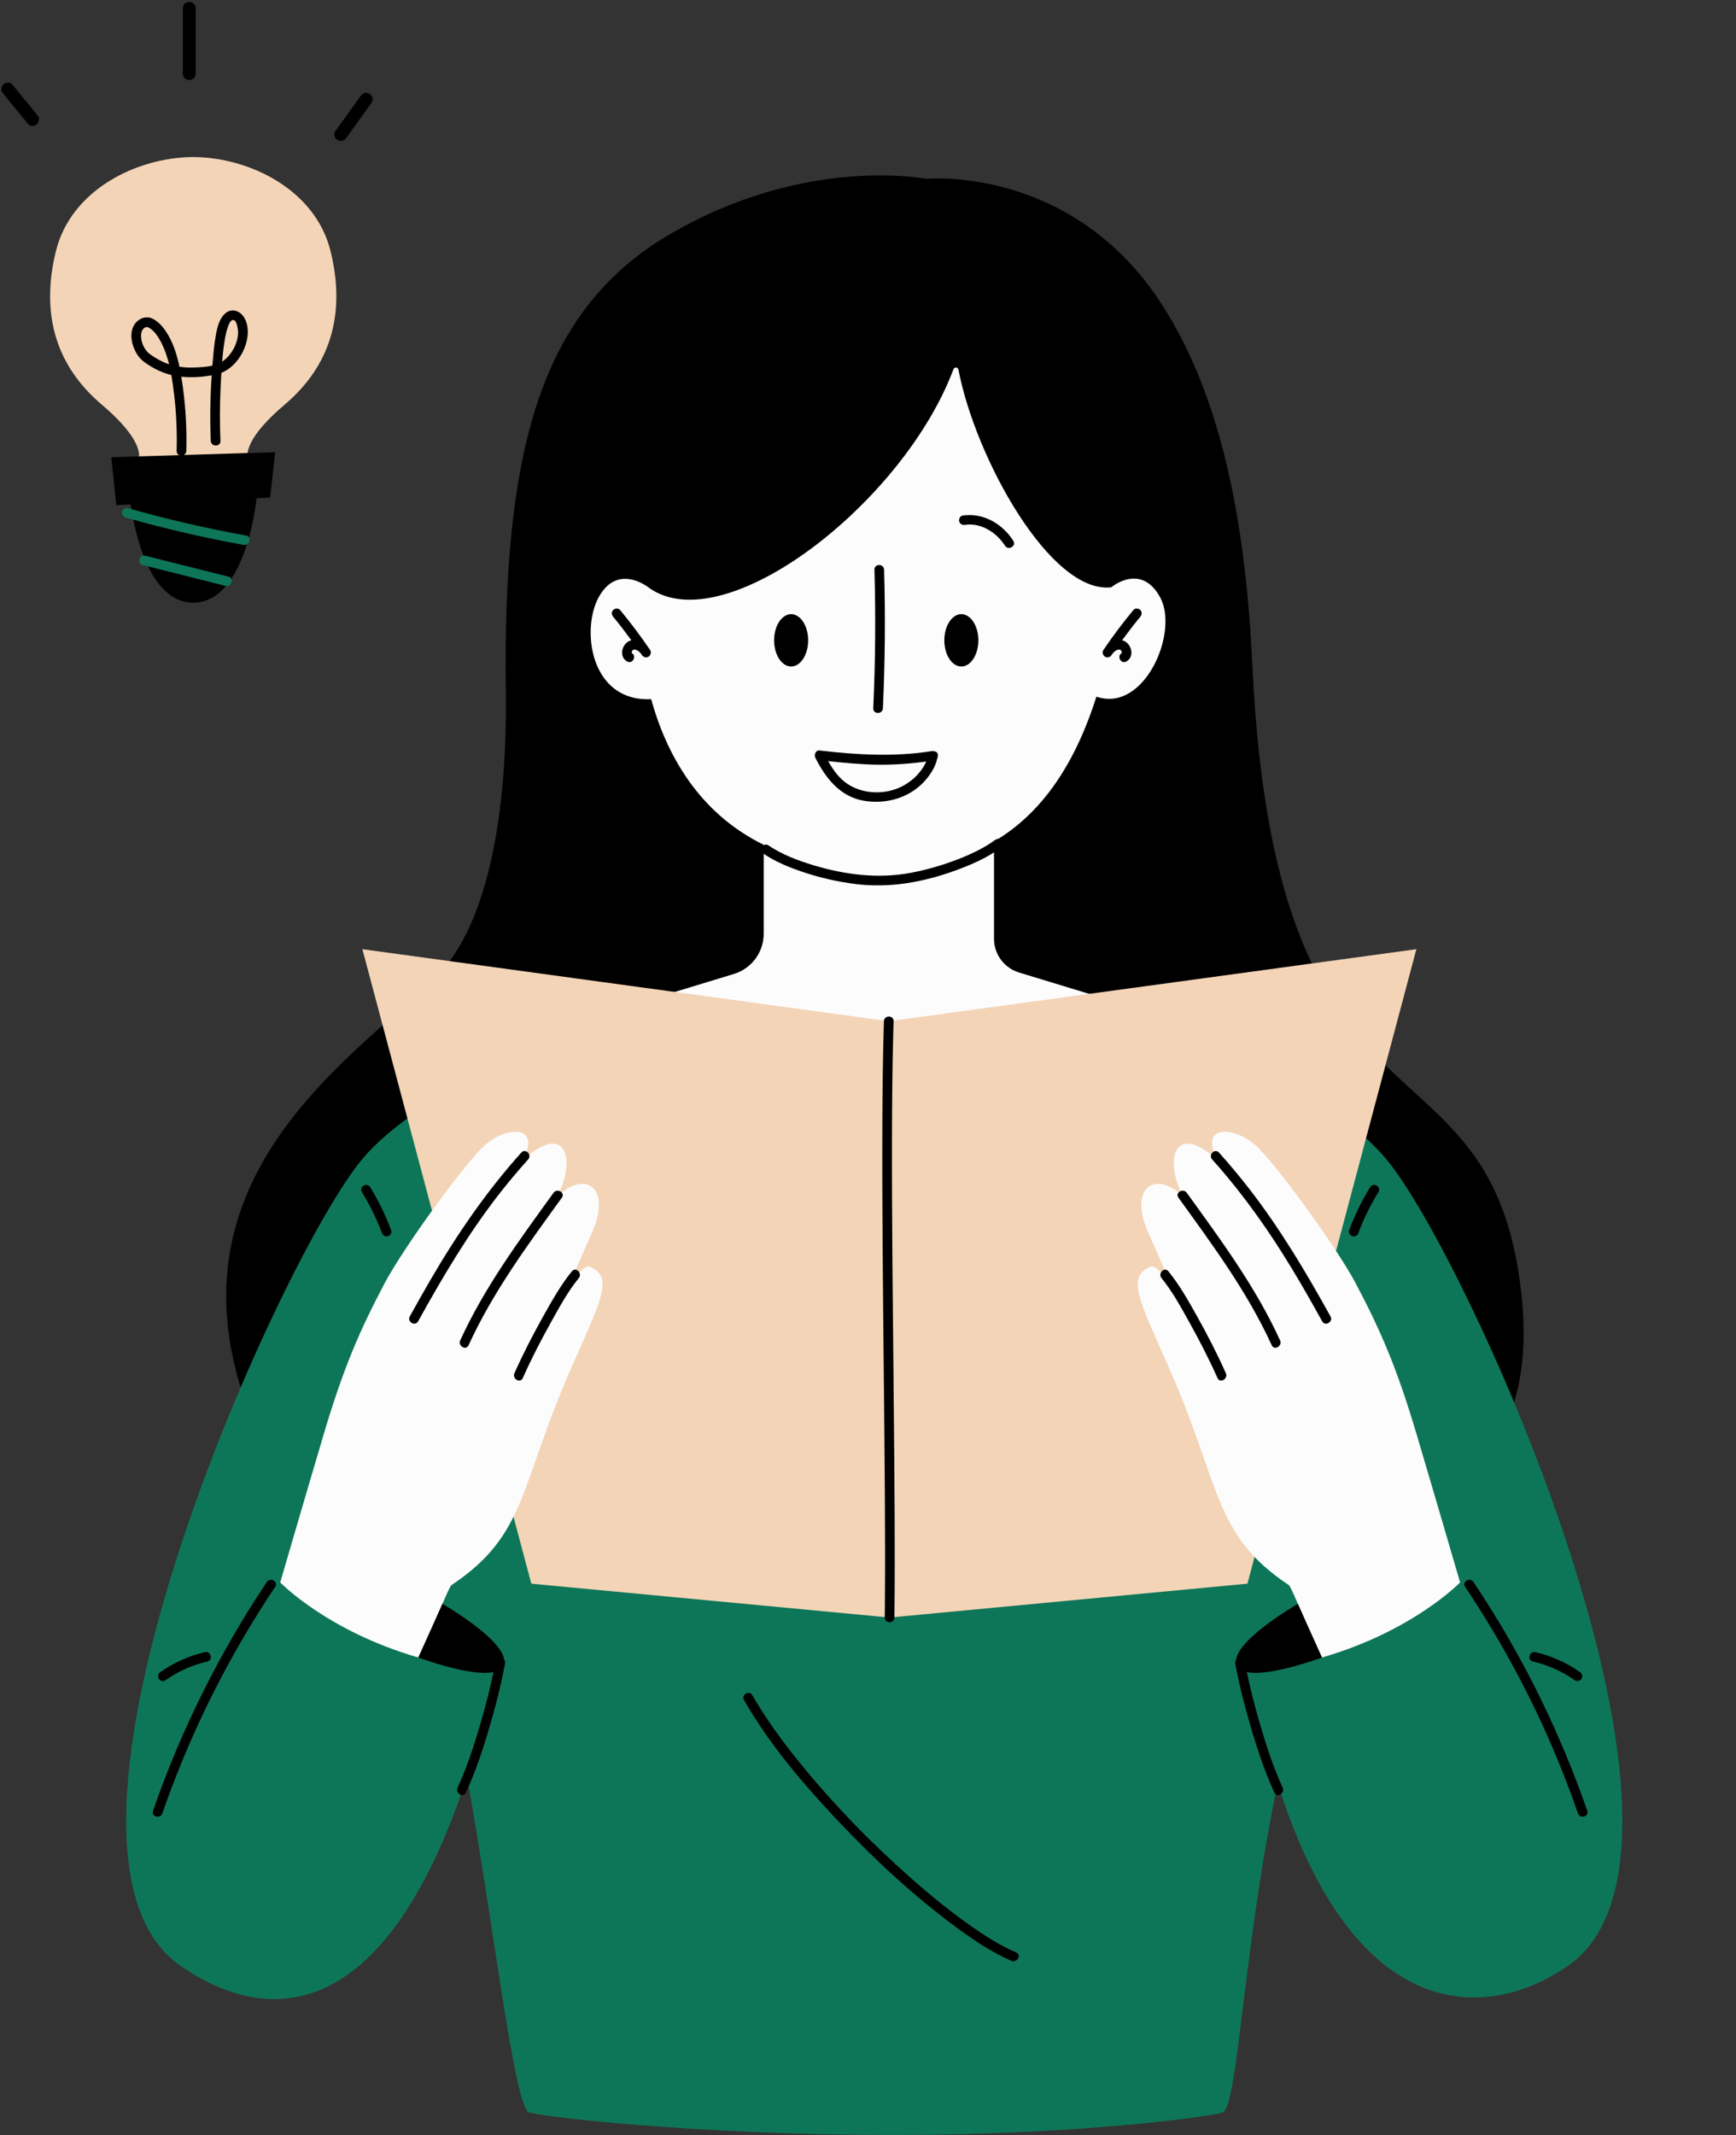
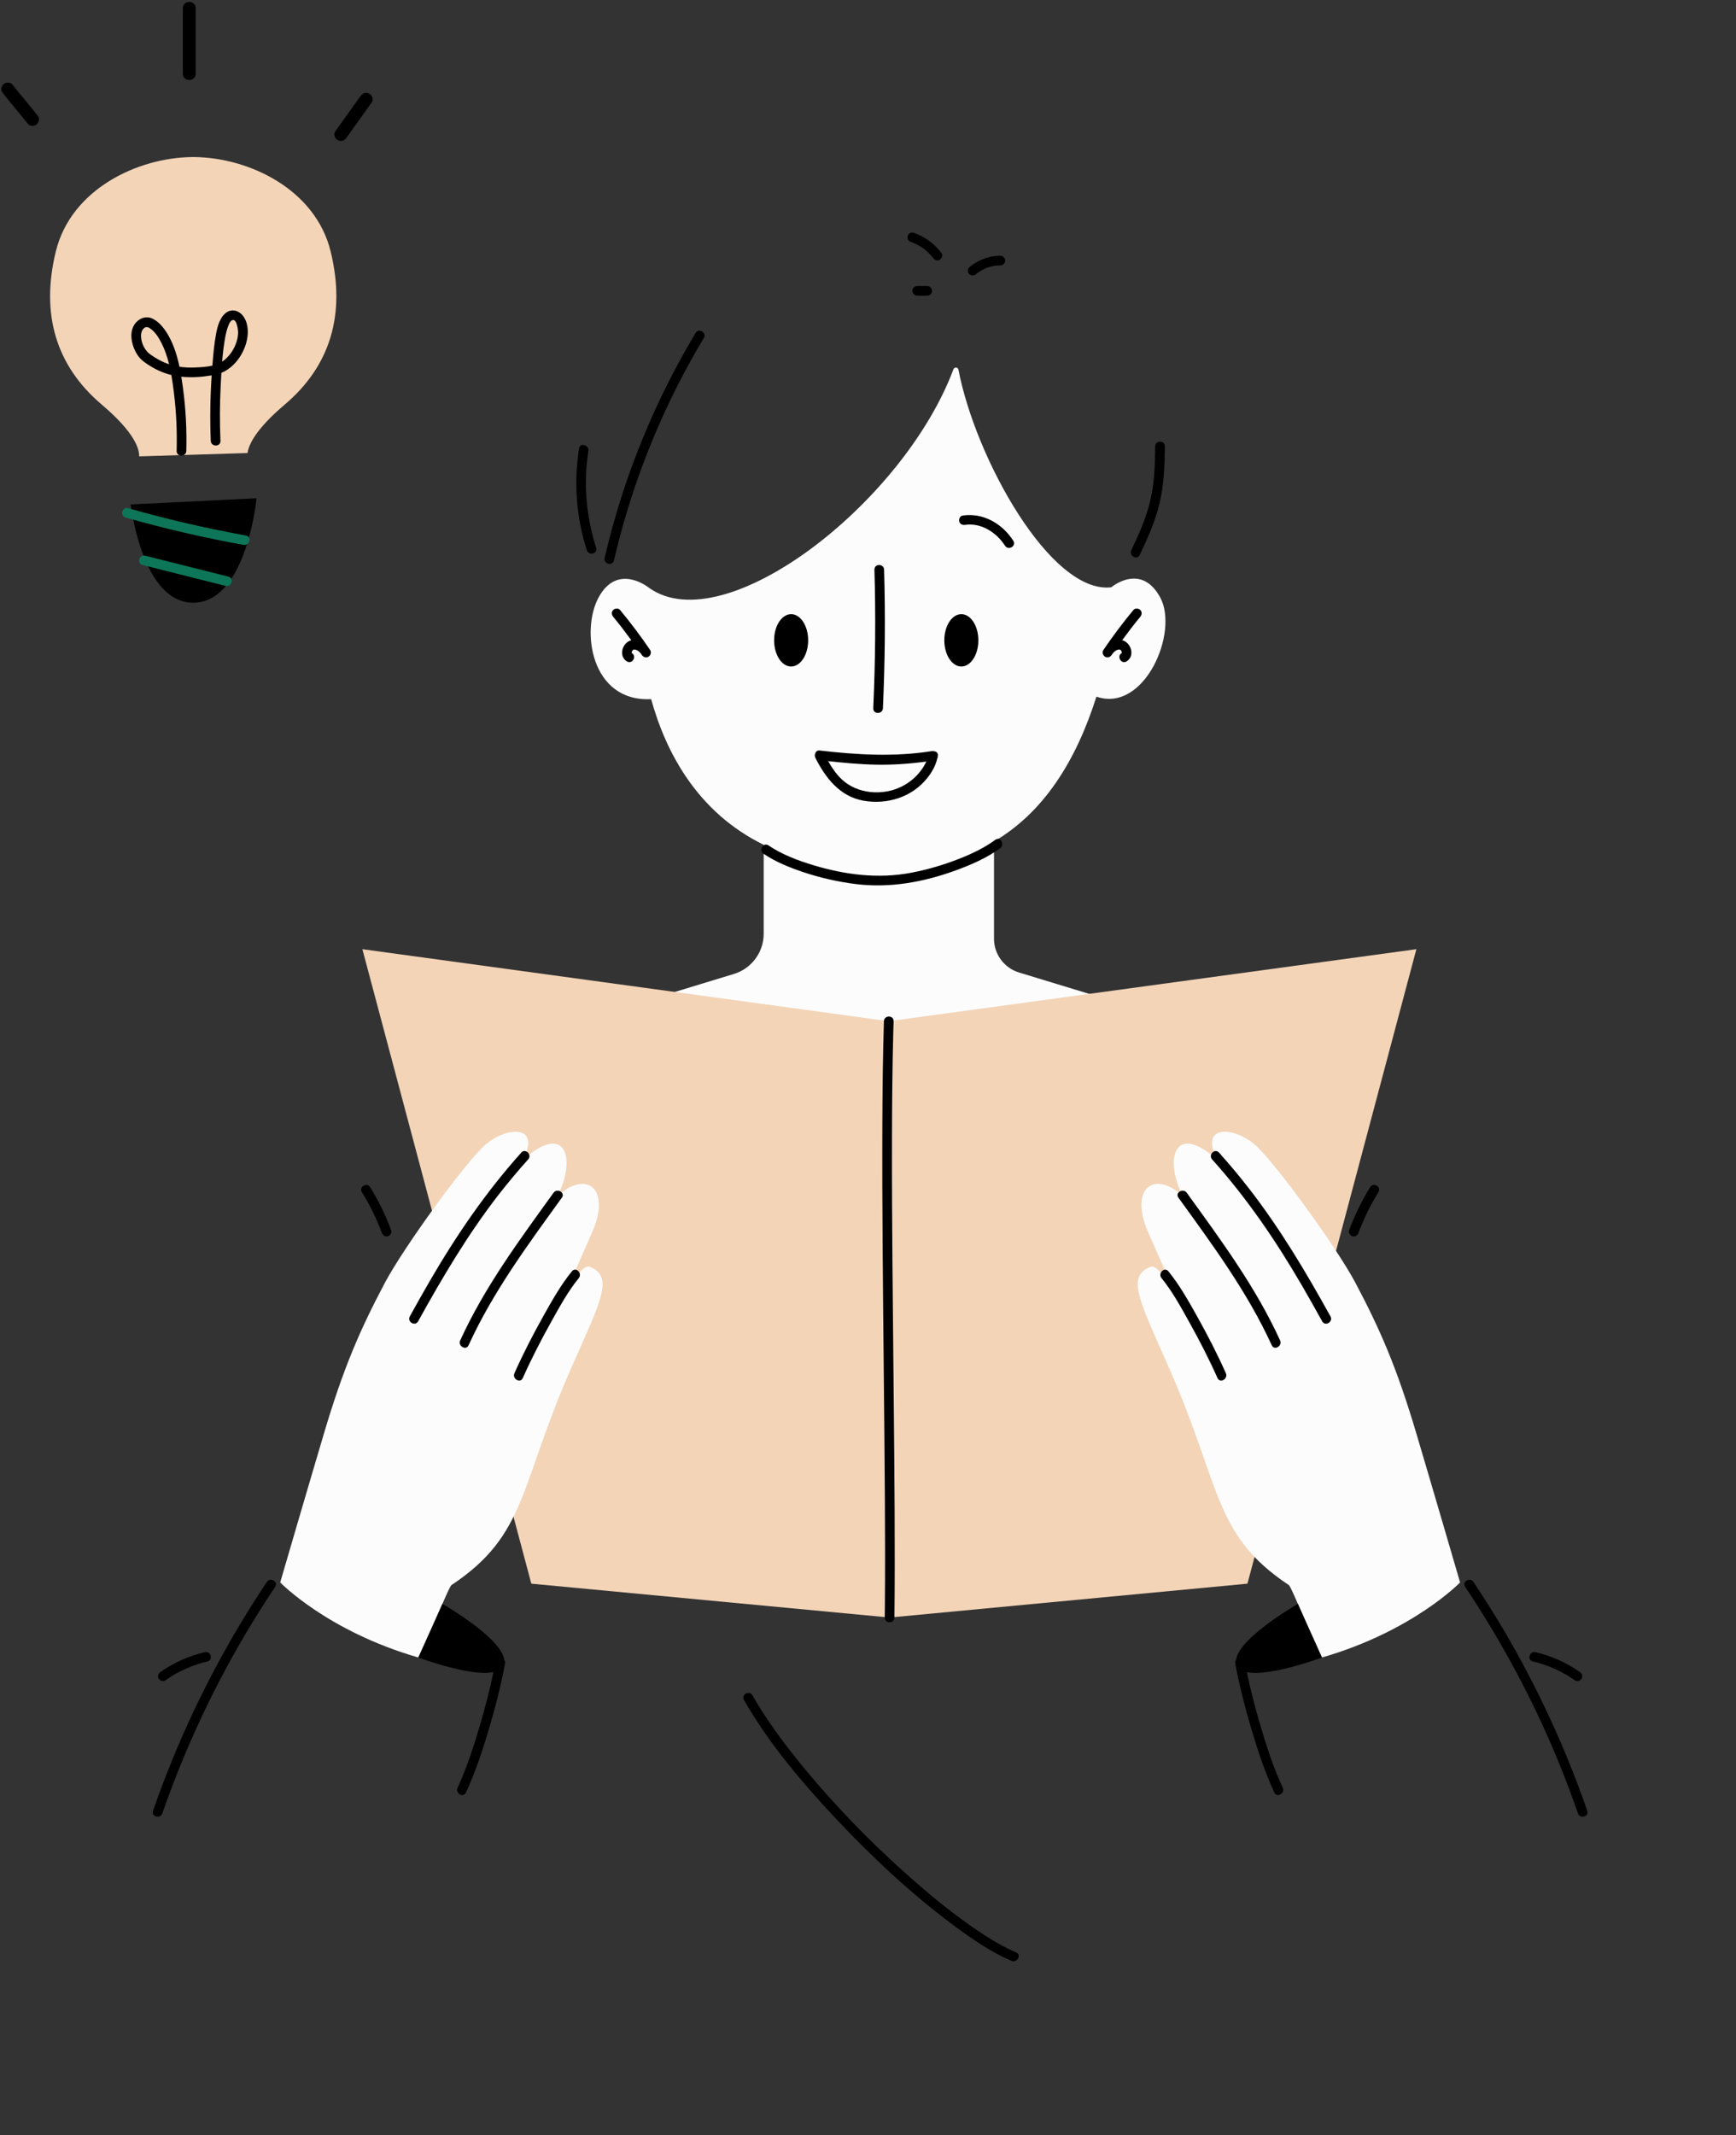
<svg xmlns="http://www.w3.org/2000/svg" fill="#000000" height="331.2" preserveAspectRatio="xMidYMid meet" version="1" viewBox="-0.2 -0.3 269.4 331.2" width="269.4" zoomAndPan="magnify">
  <rect x="-0.2" y="-0.3" width="269.4" height="331.2" fill="#333333" stroke="none" />
  <g id="change1_1">
-     <path d="M207.6,234.563l-71.609,11.739c0,0-66.338,23.892-89.609-12.261 c-29.217-45.391,4.67-67.428,20.478-82.162c13.435-12.522,11.266-46.272,11.402-48.788 c-0.019-34.745,5.935-55.523,25.258-66.919c21.231-12.522,40.035-8.728,40.035-8.728s22.691-2.229,36.684,19.684 c9.542,14.942,12.93,34.961,13.919,55.925c3.657,77.522,37.049,54.565,41.744,97.348 C239.919,236.972,207.6,234.563,207.6,234.563z M42.503,69.836l-4.293,0.132l-8.258-1.869l-8.561,2.387 l-4.322,0.133l0.783,7.435l2.218-0.109l10.665,0.655l8.852-1.615l2.134-0.105L42.503,69.836z" fill="#000000" />
-   </g>
+     </g>
  <g id="change2_1">
-     <path d="M243.112,304.618c-12.432,8.609-33.09,9.522-45.034-28.304 c-5.274,25.044-6.203,49.826-8.463,51c-0.997,0.518-21.24,3.489-50.483,3.522 c-31.635,0.035-56.09-2.912-57.265-3.522c-2.26-1.174-5.274-27.783-9.584-52.044 c-13.248,40.174-32.023,37.956-44.456,29.348C1.689,286.519,43.416,194.372,56.083,179.401 c10.925-12.913,44.123-24.913,44.123-24.913h73.198c0,0,30.528,12,41.453,24.913 C227.524,194.372,269.251,286.519,243.112,304.618z M243.112,304.618c-12.432,8.609-33.09,9.522-45.034-28.304 c-5.274,25.044-6.203,49.826-8.463,51c-0.997,0.518-21.24,3.489-50.483,3.522 c-31.635,0.035-56.09-2.912-57.265-3.522c-2.26-1.174-5.274-27.783-9.584-52.044 c-13.248,40.174-32.023,37.956-44.456,29.348C1.689,286.519,43.416,194.372,56.083,179.401 c10.925-12.913,44.123-24.913,44.123-24.913h73.198c0,0,30.528,12,41.453,24.913 C227.524,194.372,269.251,286.519,243.112,304.618z" fill="#0e7658" />
-   </g>
+     </g>
  <g id="change3_1">
    <path d="M154.053,130.219v15.077c0,2.412,1.577,4.541,3.885,5.244l16.259,4.948 c0,0-12.148,13.139-37.419,13.546c0,0.007,0,0.013,0,0.019c-0.202,0-0.395-0.008-0.595-0.01 c-0.2,0.002-0.393,0.01-0.595,0.01c0-0.007,0-0.013,0-0.019c-25.271-0.407-37.419-13.546-37.419-13.546 l20.144-6.13v-18.627c-10.249-5.022-15.153-14.242-17.467-22.591c-9.399,0.458-10.905-10.721-8.154-15.776 c2.981-5.478,7.853-1.473,7.853-1.473c11.707,8.293,39.425-13.134,47.211-33.909 c0.149-0.398,0.703-0.348,0.783,0.072c2.641,13.754,14.321,34.826,23.713,33.739c0,0,4.611-3.908,7.592,1.571 c2.945,5.413-2.456,17.946-9.895,15.39C166.762,117.763,161.791,125.672,154.053,130.219z M154.053,130.219v15.077 c0,2.412,1.577,4.541,3.885,5.244l16.259,4.948c0,0-12.148,13.139-37.419,13.546c0,0.007,0,0.013,0,0.019 c-0.202,0-0.395-0.008-0.595-0.01c-0.2,0.002-0.393,0.01-0.595,0.01c0-0.007,0-0.013,0-0.019 c-25.271-0.407-37.419-13.546-37.419-13.546l15.526-4.725c2.743-0.835,4.618-3.365,4.618-6.232v-13.8 c-10.249-5.022-15.153-14.242-17.467-22.591c-9.399,0.458-10.905-10.721-8.154-15.776 c2.981-5.478,7.853-1.473,7.853-1.473c11.707,8.294,39.425-13.134,47.211-33.91 c0.145-0.387,0.704-0.339,0.782,0.066c2.639,13.754,14.321,34.833,23.714,33.746c0,0,4.611-3.908,7.592,1.571 c2.945,5.413-2.456,17.946-9.895,15.39C166.762,117.763,161.791,125.672,154.053,130.219z" fill="#fcfcfc" />
  </g>
  <g id="change4_1">
    <path d="M219.6,146.923l-26.217,98.411l-55.533,5.252l-55.598-5.252l-26.217-98.411l81.685,11.172 L219.6,146.923z M51.106,38.686c-2.363-9.635-12.674-14.567-21.24-14.627c0-0.002,0-0.004,0-0.006 c-0.026,0-0.054,0.003-0.08,0.003c-0.026-0-0.054-0.003-0.08-0.003c0,0.002,0,0.004,0,0.006 c-8.566,0.06-18.877,4.992-21.24,14.627c-2.378,9.694,0,17.742,7.133,23.778c5.228,4.424,5.838,6.973,5.792,8.021 l16.819-0.517c0.18-1.267,1.252-3.688,5.763-7.504C51.106,56.428,53.484,48.38,51.106,38.686z" fill="#f3d4b7" />
  </g>
  <g id="change3_2">
    <path d="M226.383,245.14c0,0-7.304,7.565-21.424,11.641c-0.318,0.148-4.864-11.406-5.185-11.25 c-11.739-7.826-10.435-15.261-18.563-33.672c-4.669-10.577-6.603-14.08-2.935-15.652 c1.37-0.587,3.237,3.415,4.403,5.389c-1.578-3.646-3.333-7.677-4.664-10.672c-3.13-7.043,1.044-9.783,5.348-5.674 c-3.068-6.029-1.117-11.673,5.478-5.478c-3.13-5.478,2.139-5.556,5.674-2.543 c3.009,2.563,12.724,15.957,15.628,21.444c3.853,7.28,6.406,13.105,9.457,23.38 C222.496,231.806,226.383,245.14,226.383,245.14z M43.285,245.14c0,0,7.304,7.565,21.424,11.641 c0.318,0.148,4.864-11.406,5.185-11.25c11.739-7.826,10.435-15.261,18.563-33.672 c4.669-10.577,6.603-14.08,2.935-15.652c-1.37-0.587-3.237,3.415-4.403,5.389 c1.578-3.646,3.333-7.677,4.664-10.672c3.13-7.043-1.044-9.783-5.348-5.674c3.068-6.029,1.117-11.673-5.478-5.478 c3.13-5.478-2.139-5.556-5.674-2.543c-3.009,2.563-12.724,15.957-15.628,21.444 c-3.853,7.28-6.406,13.105-9.457,23.38C47.172,231.806,43.285,245.14,43.285,245.14z" fill="#fcfcfc" />
  </g>
  <g id="change5_1">
    <path d="M133.814,123.892c3.653,0.638,7.486-0.537,9.844-3.467c0.721-0.896,1.335-1.932,1.584-3.065 c0.063-0.106,0.085-0.228,0.081-0.355c0.004-0.027,0.015-0.053,0.018-0.08c0.057-0.456-0.257-0.686-0.612-0.705 c-0.011-0.003-0.023-0.003-0.035-0.006c-0.008-0-0.015-0.001-0.023-0.001 c-0.087-0.017-0.179-0.027-0.279-0.011c-5.822,0.919-11.59,0.577-17.415-0.099 c-0.609-0.071-0.876,0.677-0.648,1.129C127.917,120.374,130.137,123.249,133.814,123.892z M143.546,117.818 c-0,0.001-0.001,0.002-0.001,0.002c-0.216,0.477-0.495,0.933-0.805,1.355c-0.784,1.067-1.834,1.931-3.016,2.523 c-2.919,1.462-6.866,1.168-9.285-1.106c-0.872-0.819-1.542-1.807-2.13-2.843c2.482,0.275,4.97,0.505,7.467,0.552 C138.379,118.35,140.97,118.168,143.546,117.818z M107.737,51.354c-5.035,8.405-9.055,17.419-11.93,26.786 c-0.819,2.669-1.543,5.366-2.177,8.085c-0.219,0.939,1.227,1.34,1.446,0.399 c2.203-9.457,5.538-18.638,9.951-27.288c1.252-2.454,2.589-4.862,4.005-7.224 C109.53,51.281,108.234,50.526,107.737,51.354z M91.108,69.651c0.149-0.944-1.297-1.351-1.446-0.399 c-0.832,5.289-0.44,10.701,1.208,15.799c0.296,0.915,1.744,0.523,1.446-0.399 C90.755,79.823,90.319,74.669,91.108,69.651z M179.068,68.922c-0.022,2.782-0.11,5.586-0.737,8.307 c-0.628,2.725-1.762,5.288-2.967,7.8c-0.415,0.866,0.878,1.628,1.295,0.757c1.258-2.625,2.462-5.311,3.118-8.159 c0.657-2.851,0.768-5.791,0.791-8.706C180.575,67.957,179.075,67.956,179.068,68.922z M96.023,94.308 c-0.259-0.312-0.793-0.268-1.061,0c-0.309,0.309-0.259,0.748,0,1.061c0.979,1.18,1.907,2.4,2.812,3.636 c-0.196,0.053-0.389,0.131-0.575,0.263c-0.988,0.701-1.252,2.33-0.107,3.021 c0.829,0.5,1.583-0.797,0.757-1.295c-0.008-0.005-0.007-0.004-0.014-0.007c-0-0-0.001-0.002-0.001-0.002 c-0.001-0.002-0-0.001-0.001-0.003c-0.006-0.02-0.008-0.02-0.012-0.027c0.002-0.009,0.005-0.013,0.007-0.04 c0.002-0.025,0.001-0.03,0.001-0.038c0.001-0.003,0.001-0,0.002-0.006c0.005-0.02,0.035-0.113,0.044-0.146 c0.017-0.028,0.054-0.099,0.06-0.108c0.039-0.062,0.08-0.1,0.142-0.132c0.029-0.015,0.039-0.023,0.042-0.028 c0.008,0.001,0.018,0.002,0.047,0.001c0.04-0.002,0.103-0.006,0.149-0.002c0.106,0.009,0.226,0.045,0.333,0.098 c0.324,0.159,0.57,0.436,0.756,0.738c0.227,0.335,0.66,0.483,1.026,0.269c0.344-0.201,0.483-0.68,0.269-1.026 C99.242,98.383,97.68,96.307,96.023,94.308z M175.692,94.308c-1.657,1.998-3.219,4.075-4.674,6.225 c-0.213,0.345-0.074,0.825,0.269,1.026c0.37,0.216,0.798,0.067,1.026-0.269c0.18-0.292,0.409-0.545,0.712-0.713 c0.1-0.056,0.225-0.106,0.328-0.12c0.061-0.008,0.137-0.006,0.198-0c0.031,0.003,0.039,0.002,0.047,0.001 c0.005,0.005,0.013,0.012,0.042,0.027c0.055,0.028,0.112,0.088,0.121,0.101c0.027,0.039,0.05,0.082,0.073,0.125 c0.004,0.017,0.038,0.105,0.044,0.125c0.007,0.026,0.009,0.025,0.012,0.035c-0.001,0.01-0.003,0.012-0.002,0.043 c0.001,0.029,0.004,0.032,0.006,0.041c-0.004,0.009-0.005,0.007-0.011,0.026c-0,0.001-0.001,0.002-0.001,0.003 c-0.007,0.004-0.006,0.004-0.015,0.009c-0.826,0.498-0.072,1.796,0.757,1.295c1.144-0.69,0.882-2.321-0.107-3.021 c-0.186-0.132-0.38-0.209-0.576-0.262c0.905-1.237,1.833-2.457,2.812-3.637c0.258-0.312,0.305-0.755,0-1.061 C176.487,94.042,175.952,93.995,175.692,94.308z M173.877,100.995c-0.005,0.006-0.011,0.014-0.027,0.043 C173.848,101.026,173.861,101.01,173.877,100.995z M193.678,184.108c-1.501-1.937-3.073-3.817-4.712-5.639 c-0.647-0.719-1.705,0.344-1.061,1.061c5.392,5.996,9.919,12.652,13.966,19.612 c1.058,1.819,2.087,3.654,3.106,5.494c0.468,0.845,1.764,0.089,1.295-0.757 C202.481,197.032,198.481,190.305,193.678,184.108z M197.152,208.354c0.4,0.877,1.694,0.116,1.295-0.757 c-3.774-8.266-9.182-15.561-14.478-22.891c-0.56-0.775-1.862-0.027-1.295,0.757 C187.97,192.793,193.378,200.088,197.152,208.354z M185.535,203.803c-1.331-2.375-2.696-4.807-4.423-6.922 c-0.611-0.748-1.666,0.319-1.061,1.061c1.68,2.058,2.99,4.472,4.281,6.784c1.586,2.842,3.081,5.743,4.406,8.716 c0.393,0.88,1.685,0.118,1.295-0.757C188.683,209.654,187.157,206.697,185.535,203.803z M204.959,256.781l-3.75-8.315 c0,0-9.165,5.251-9.585,8.667c-0.114,0.156-0.173,0.358-0.129,0.596c0.636,3.434,1.511,6.828,2.505,10.175 c0.991,3.338,2.101,6.666,3.561,9.832c0.404,0.876,1.697,0.114,1.295-0.757c-1.433-3.107-2.5-6.389-3.467-9.666 c-0.804-2.724-1.52-5.479-2.1-8.261C196.88,259.809,204.959,256.781,204.959,256.781z M246.119,280.56 c-3.39-9.761-7.741-19.188-12.997-28.085c-1.484-2.512-3.041-4.98-4.664-7.405 c-0.534-0.798-1.834-0.048-1.295,0.757c5.696,8.509,10.561,17.58,14.453,27.053 c1.094,2.664,2.111,5.359,3.056,8.079C244.987,281.865,246.437,281.475,246.119,280.56z M237.678,257.401 c2.356,0.548,4.561,1.541,6.538,2.934c0.331,0.234,0.834,0.059,1.026-0.269c0.219-0.375,0.063-0.792-0.269-1.026 c-2.071-1.46-4.428-2.511-6.896-3.086C237.138,255.736,236.737,257.182,237.678,257.401z M212.416,183.839 c-1.302,2.117-2.386,4.358-3.255,6.686c-0.142,0.38,0.158,0.822,0.524,0.923c0.42,0.115,0.78-0.143,0.923-0.524 c0.824-2.206,1.87-4.322,3.104-6.328C214.219,183.772,212.922,183.017,212.416,183.839z M81.762,179.53 c0.644-0.716-0.413-1.78-1.061-1.061c-5.452,6.063-10.051,12.787-14.147,19.824 c-1.076,1.849-2.123,3.715-3.159,5.586c-0.468,0.845,0.827,1.603,1.295,0.757 c3.747-6.764,7.684-13.44,12.432-19.56C78.6,183.172,80.15,181.323,81.762,179.53z M72.516,208.354 c3.774-8.266,9.182-15.561,14.478-22.891c0.566-0.784-0.735-1.533-1.295-0.757 c-5.296,7.33-10.704,14.625-14.478,22.891C70.823,208.469,72.115,209.232,72.516,208.354z M88.556,196.88 c-1.727,2.116-3.092,4.547-4.423,6.922c-1.622,2.894-3.147,5.851-4.499,8.882 c-0.39,0.874,0.902,1.638,1.295,0.757c1.326-2.973,2.82-5.874,4.407-8.716c1.29-2.312,2.6-4.725,4.281-6.784 C90.222,197.199,89.167,196.132,88.556,196.88z M78.043,257.134c-0.418-3.416-9.584-8.668-9.584-8.668l-3.75,8.315 c0,0,8.079,3.027,11.669,2.27c-0.58,2.782-1.296,5.538-2.1,8.261c-0.967,3.277-2.034,6.559-3.467,9.666 c-0.402,0.871,0.891,1.634,1.295,0.757c1.46-3.166,2.57-6.494,3.561-9.832c0.994-3.347,1.869-6.741,2.505-10.175 C78.216,257.492,78.158,257.29,78.043,257.134z M41.21,245.07c-5.75,8.591-10.626,17.747-14.561,27.306 c-1.111,2.698-2.142,5.428-3.099,8.184c-0.317,0.914,1.131,1.306,1.446,0.399 c3.361-9.678,7.687-19.008,12.903-27.825c1.466-2.478,3.004-4.914,4.606-7.307 C43.043,245.023,41.745,244.271,41.21,245.07z M31.591,255.954c-2.468,0.574-4.825,1.625-6.896,3.086 c-0.331,0.233-0.486,0.655-0.269,1.026c0.191,0.327,0.693,0.504,1.026,0.269c1.977-1.394,4.182-2.386,6.538-2.934 C32.93,257.182,32.532,255.736,31.591,255.954z M57.252,183.839c-0.505-0.821-1.803-0.068-1.295,0.757 c1.234,2.006,2.28,4.122,3.104,6.328c0.142,0.379,0.507,0.638,0.922,0.524c0.364-0.1,0.666-0.541,0.524-0.923 C59.638,188.197,58.554,185.956,57.252,183.839z M124.515,134.99c2.603,0.868,5.292,1.475,8.014,1.822 c5.304,0.675,10.577-0.282,15.571-2.105c2.404-0.878,4.843-1.925,6.914-3.452c0.769-0.567,0.021-1.869-0.757-1.295 c-1.739,1.282-3.742,2.216-5.748,2.996c-2.4,0.933-4.89,1.66-7.421,2.131c-5.065,0.943-10.168,0.288-15.068-1.192 c-2.422-0.731-4.862-1.649-6.972-3.071c-0.803-0.541-1.554,0.758-0.757,1.295 C120.184,133.396,122.357,134.271,124.515,134.99z M136.817,109.553c0.32-7.164,0.391-14.322,0.182-21.49 c-0.028-0.963-1.528-0.967-1.5,0c0.209,7.168,0.139,14.326-0.182,21.49 C135.274,110.518,136.774,110.516,136.817,109.553z M149.579,81.109c2.478-0.364,4.869,1.187,6.178,3.229 c0.519,0.81,1.818,0.059,1.295-0.757c-1.707-2.661-4.668-4.389-7.872-3.918c-0.401,0.059-0.622,0.567-0.524,0.923 C148.774,81.015,149.176,81.168,149.579,81.109z M122.572,103.078c1.459,0,2.641-1.818,2.641-4.06 c0-2.242-1.183-4.06-2.641-4.06s-2.641,1.818-2.641,4.06C119.931,101.26,121.113,103.078,122.572,103.078z M148.985,103.078c1.459,0,2.641-1.818,2.641-4.06c0-2.242-1.183-4.06-2.641-4.06 c-1.459,0-2.641,1.818-2.641,4.06C146.344,101.26,147.526,103.078,148.985,103.078z M141.172,37.239 c0.097,0.033,0.194,0.067,0.291,0.104c0.038,0.015,0.077,0.029,0.115,0.045c0,0,0.065,0.027,0.093,0.039 c0.031,0.014,0.068,0.03,0.068,0.03c0.037,0.017,0.075,0.034,0.112,0.052c0.093,0.044,0.185,0.089,0.276,0.137 c0.347,0.18,0.68,0.386,0.998,0.614c0.033,0.024,0.066,0.049,0.1,0.073c0.014,0.01,0.012,0.008,0.02,0.015 c0.072,0.058,0.144,0.115,0.215,0.175c0.149,0.126,0.294,0.257,0.434,0.394c0.14,0.137,0.275,0.278,0.404,0.424 c0.068,0.077,0.135,0.155,0.2,0.235c0.026,0.032,0.051,0.064,0.077,0.096c-0.11-0.133,0.019,0.027,0.033,0.044 c0.234,0.314,0.659,0.506,1.026,0.269c0.31-0.2,0.52-0.69,0.269-1.026c-1.1-1.474-2.586-2.574-4.332-3.165 c-0.372-0.126-0.836,0.145-0.923,0.524C140.554,36.732,140.774,37.104,141.172,37.239z M151.275,42.221 c0.065-0.055,0.13-0.109,0.197-0.162c0.021-0.013,0.147-0.106,0.162-0.116c0.157-0.109,0.32-0.212,0.486-0.307 c0.146-0.083,0.294-0.161,0.446-0.232c0.023-0.011,0.28-0.123,0.15-0.069c0.089-0.036,0.178-0.071,0.269-0.103 c0.77-0.276,1.294-0.362,2.056-0.359c0.392,0.001,0.768-0.346,0.75-0.75c-0.018-0.408-0.33-0.749-0.75-0.75 c-1.775-0.006-3.478,0.644-4.827,1.788c-0.3,0.255-0.282,0.802,0,1.061 C150.534,42.514,150.954,42.493,151.275,42.221z M143.693,44.062c-0.522,0-1.044,0-1.565,0 c-0.192,0-0.394,0.084-0.53,0.22c-0.13,0.13-0.228,0.344-0.22,0.53c0.018,0.406,0.33,0.75,0.75,0.75 c0.522,0,1.044,0,1.565,0c0.192,0,0.394-0.084,0.53-0.22c0.13-0.13,0.228-0.344,0.22-0.53 C144.425,44.406,144.114,44.062,143.693,44.062z M157.501,302.536c-2.661-1.148-5.123-2.754-7.48-4.427 c-3.045-2.162-5.937-4.535-8.737-7.003c-6.337-5.585-12.276-11.685-17.584-18.258 c-2.611-3.232-5.078-6.608-7.146-10.216c-0.48-0.837-1.777-0.083-1.295,0.757 c3.942,6.876,9.199,13.035,14.624,18.775c5.616,5.941,11.661,11.569,18.25,16.422 c2.696,1.985,5.526,3.915,8.612,5.246C157.621,304.209,158.386,302.918,157.501,302.536z M3.681,15.215 c-0.353-0.427-0.707-0.853-1.057-1.282c-0.154-0.188-0.307-0.377-0.459-0.566 c-0.069-0.085-0.137-0.171-0.204-0.257c-0.037-0.047-0.073-0.093-0.11-0.14c-0.084-0.106-0.021-0.026,0.02,0.028 c-0.164-0.212-0.321-0.378-0.592-0.453c-0.239-0.066-0.558-0.036-0.771,0.101 c-0.409,0.264-0.699,0.924-0.359,1.368c0.654,0.854,1.343,1.68,2.028,2.508c0.353,0.427,0.707,0.853,1.057,1.282 c0.154,0.188,0.307,0.377,0.459,0.566c0.069,0.085,0.137,0.171,0.204,0.257c0.037,0.047,0.073,0.093,0.11,0.14 c0.084,0.106,0.022,0.026-0.02-0.028c0.164,0.212,0.321,0.378,0.592,0.453c0.239,0.066,0.558,0.036,0.771-0.101 c0.409-0.264,0.699-0.924,0.359-1.368C5.056,16.87,4.367,16.043,3.681,15.215z M30.166,11.14 c0-3.391,0-6.783,0-10.174c0-1.287-2-1.289-2,0c0,3.391,0,6.783,0,10.174C28.166,12.427,30.166,12.429,30.166,11.14z M57.12,14.231c-0.516-0.273-1.042-0.097-1.368,0.359c-1.307,1.824-2.613,3.649-3.92,5.473 c-0.306,0.427-0.089,1.132,0.359,1.368c0.516,0.273,1.042,0.097,1.368-0.359c1.307-1.825,2.613-3.649,3.92-5.473 C57.785,15.173,57.568,14.468,57.12,14.231z M26.387,57.859c0.155,0.876,0.277,1.754,0.385,2.614 c0.383,3.038,0.52,6.103,0.44,9.163c-0.026,0.966,1.474,0.965,1.5,0c0.087-3.289-0.087-6.578-0.528-9.838 c-0.075-0.553-0.158-1.112-0.248-1.67c1.566,0.167,3.167,0.052,4.716-0.205c-0.231,3.381-0.281,6.772-0.142,10.158 c0.04,0.962,1.54,0.967,1.5,0c-0.115-2.788-0.109-5.579,0.027-8.366c0.035-0.723,0.073-1.452,0.116-2.184 c1.935-0.799,3.335-2.719,3.873-4.71c0.345-1.276,0.364-2.791-0.381-3.938c-0.637-0.981-1.834-1.411-2.813-0.639 c-0.937,0.74-1.291,2.116-1.501,3.234c-0.305,1.619-0.44,3.287-0.573,4.932c-0.868,0.2-1.808,0.251-2.668,0.286 c-0.813,0.033-1.633,0.007-2.439-0.113c-0.343-1.629-0.83-3.227-1.623-4.683 c-0.585-1.073-1.447-2.254-2.581-2.788c-1.032-0.486-2.182,0.002-2.784,0.922 c-0.95,1.451-0.335,3.611,0.609,4.914c0.494,0.682,1.252,1.159,1.961,1.594c0.801,0.492,1.67,0.889,2.569,1.163 C25.993,57.767,26.19,57.811,26.387,57.859z M34.775,51.877c0.09-0.476,0.203-0.951,0.367-1.408 c0.116-0.322,0.315-0.919,0.651-1.089c0.774-0.39,0.971,1.587,0.956,1.978c-0.062,1.646-1.039,3.489-2.478,4.431 C34.38,54.472,34.533,53.16,34.775,51.877z M23.038,54.606c-0.898-0.663-1.493-2.07-1.324-3.189 c0.09-0.595,0.595-1.243,1.226-0.874c0.867,0.506,1.476,1.491,1.92,2.361c0.528,1.034,0.896,2.151,1.178,3.295 C24.961,55.836,23.966,55.291,23.038,54.606z M136.97,158.094c-0.165,5.341-0.221,10.685-0.243,16.028 c-0.026,6.286,0,12.572,0.044,18.858c0.047,6.667,0.115,13.334,0.182,20 c0.064,6.386,0.128,12.772,0.166,19.158c0.033,5.542,0.05,11.085,0.001,16.627c-0.005,0.607-0.012,1.213-0.019,1.82 c-0.012,0.966,1.488,0.966,1.5,0c0.065-5.394,0.057-10.789,0.031-16.183c-0.03-6.313-0.091-12.626-0.153-18.938 c-0.066-6.668-0.136-13.336-0.188-20.005c-0.049-6.362-0.084-12.725-0.07-19.087 c0.012-5.494,0.054-10.989,0.199-16.481c0.016-0.599,0.033-1.198,0.051-1.796 C138.5,157.129,137,157.13,136.97,158.094L136.97,158.094z M20.076,77.944 c0.538,3.771,2.743,15.214,9.699,15.239c0,0.001,0,0.001,0,0.001c0.004,0,0.007-0.001,0.011-0.001 s0.007,0.001,0.011,0.001c0-0.001,0-0.001,0-0.001c7.749-0.027,9.603-14.225,9.823-16.2L20.076,77.944z" />
  </g>
  <g id="change2_2">
    <path d="M37.981,82.768c0.95,0.172,0.545,1.617-0.399,1.446c-6.163-1.116-12.268-2.532-18.293-4.242 c-0.929-0.264-0.531-1.71,0.399-1.446C25.713,80.236,31.818,81.652,37.981,82.768L37.981,82.768z M21.935,87.338 c4.295,1.08,8.59,2.161,12.885,3.241c0.936,0.235,1.336-1.211,0.399-1.446c-4.295-1.08-8.59-2.161-12.885-3.241 C21.397,85.656,20.997,87.102,21.935,87.338L21.935,87.338z" fill="#0e7658" />
  </g>
</svg>